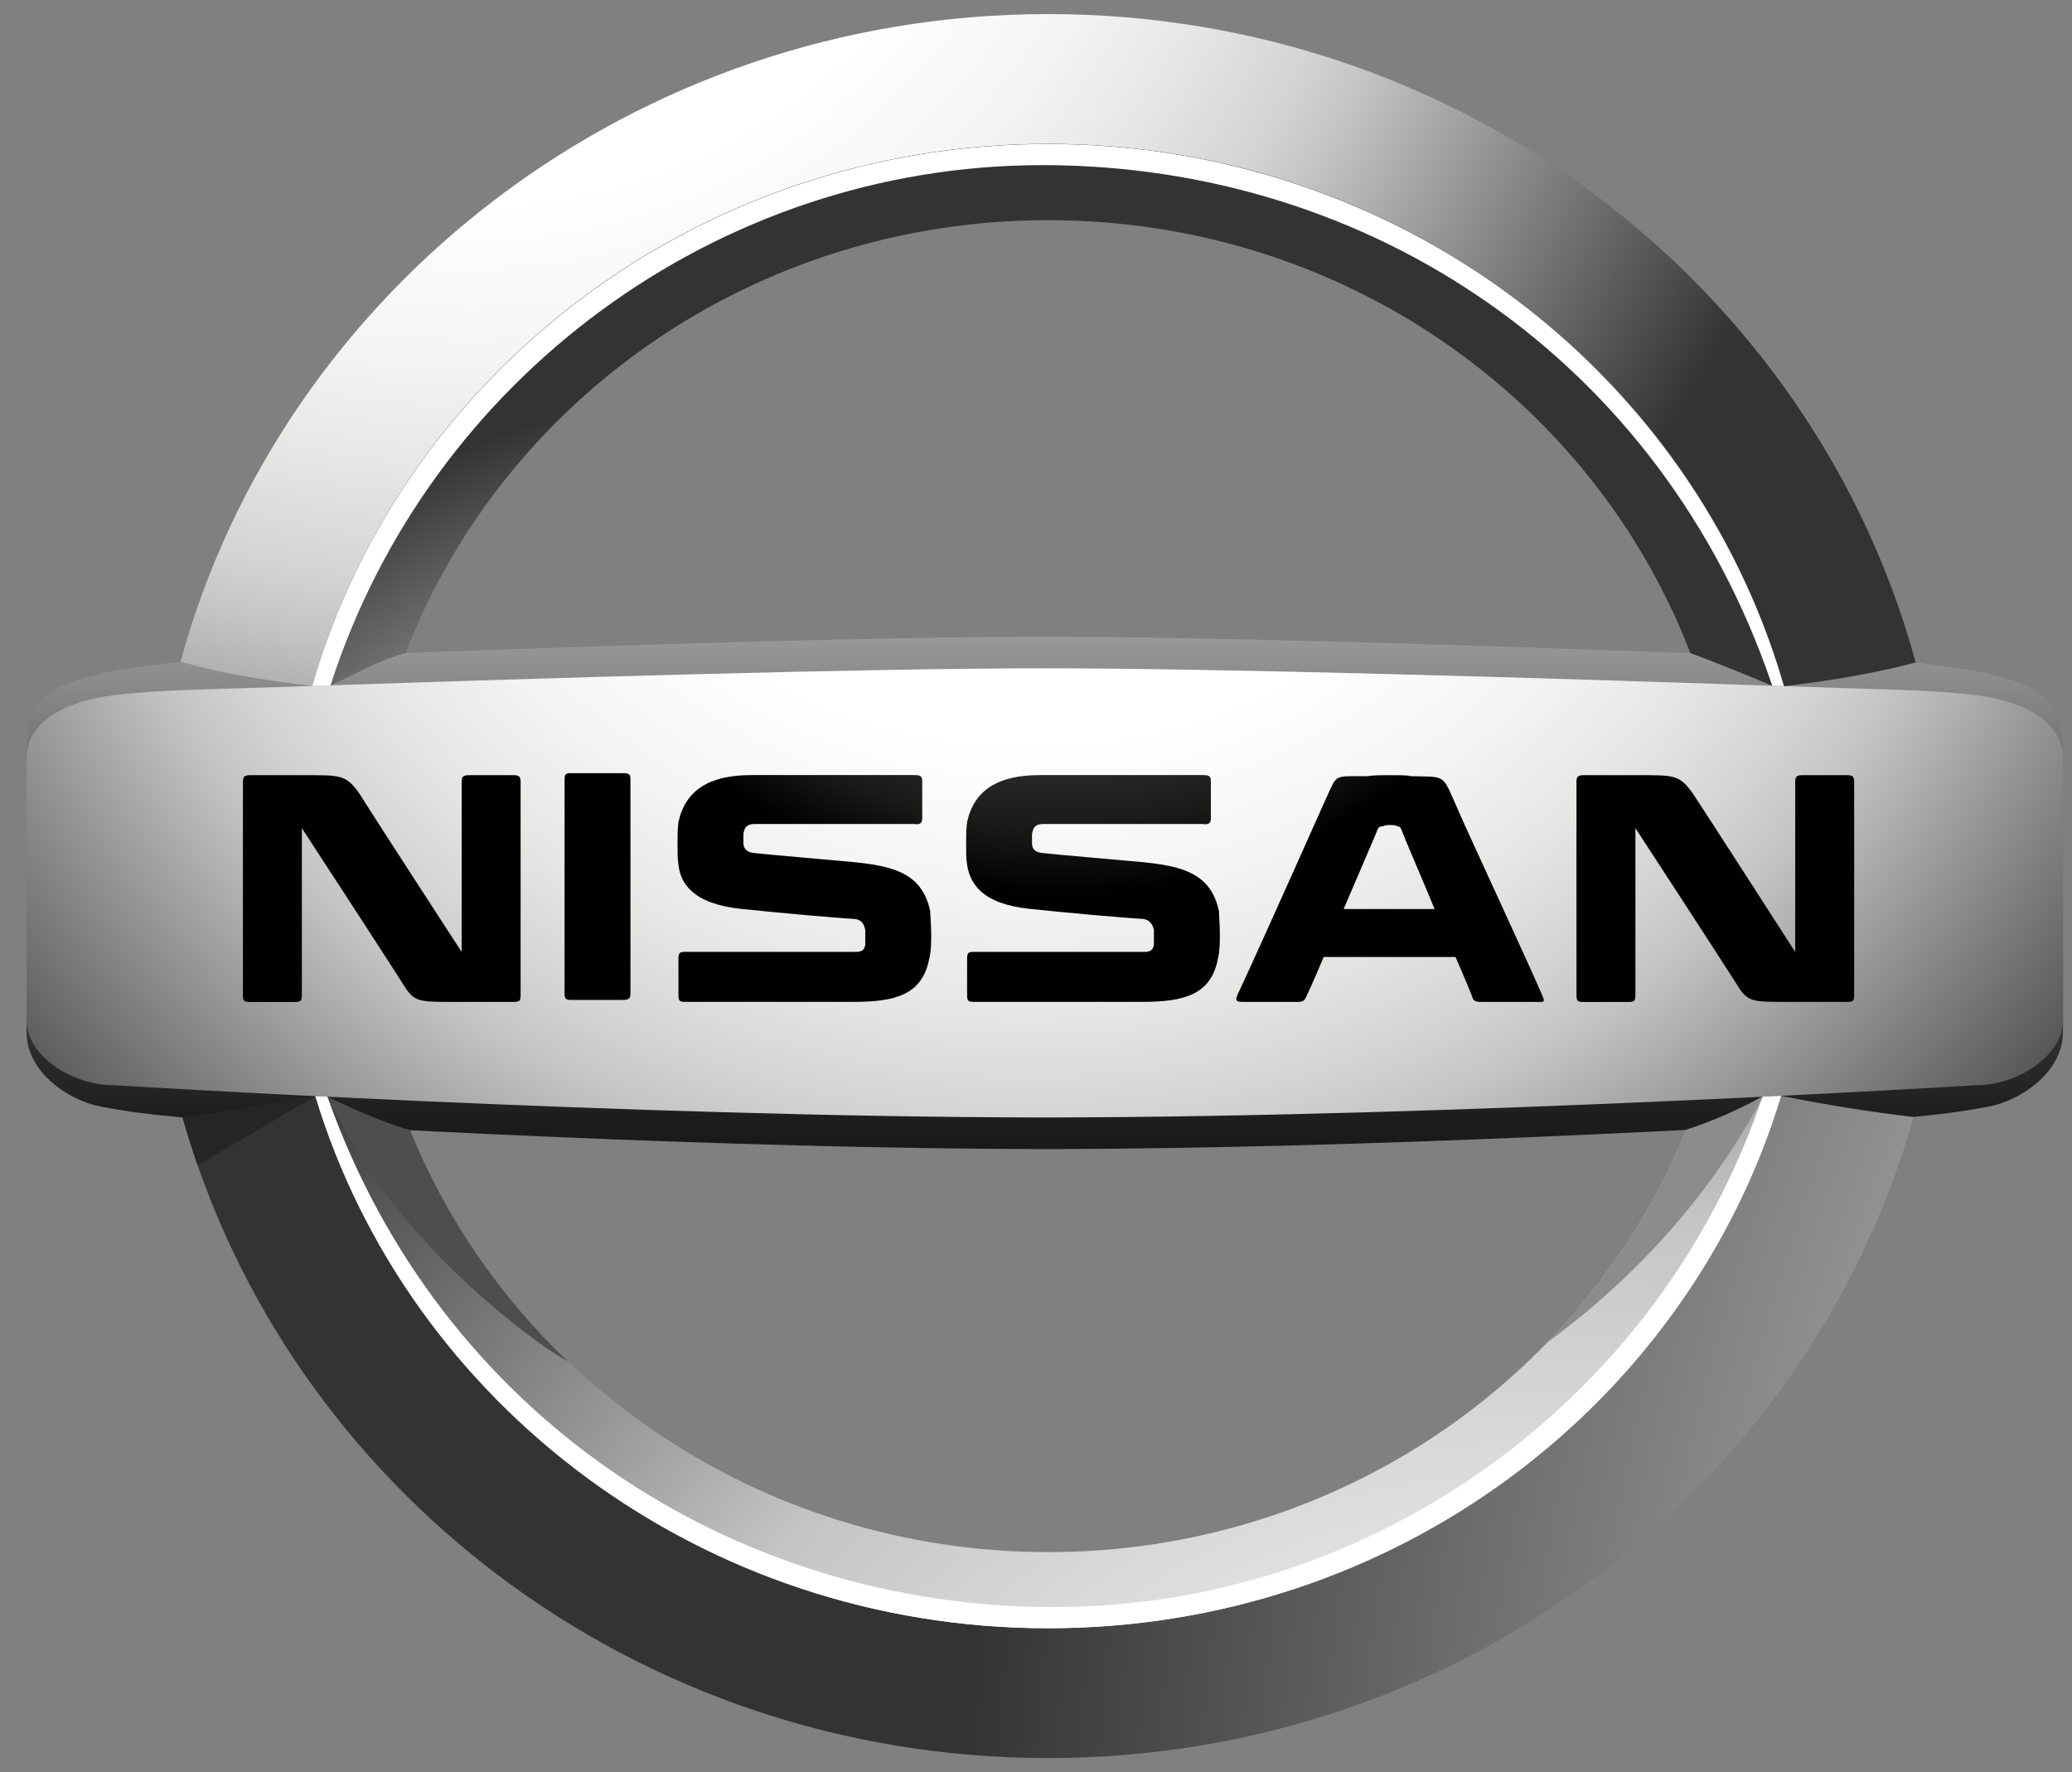
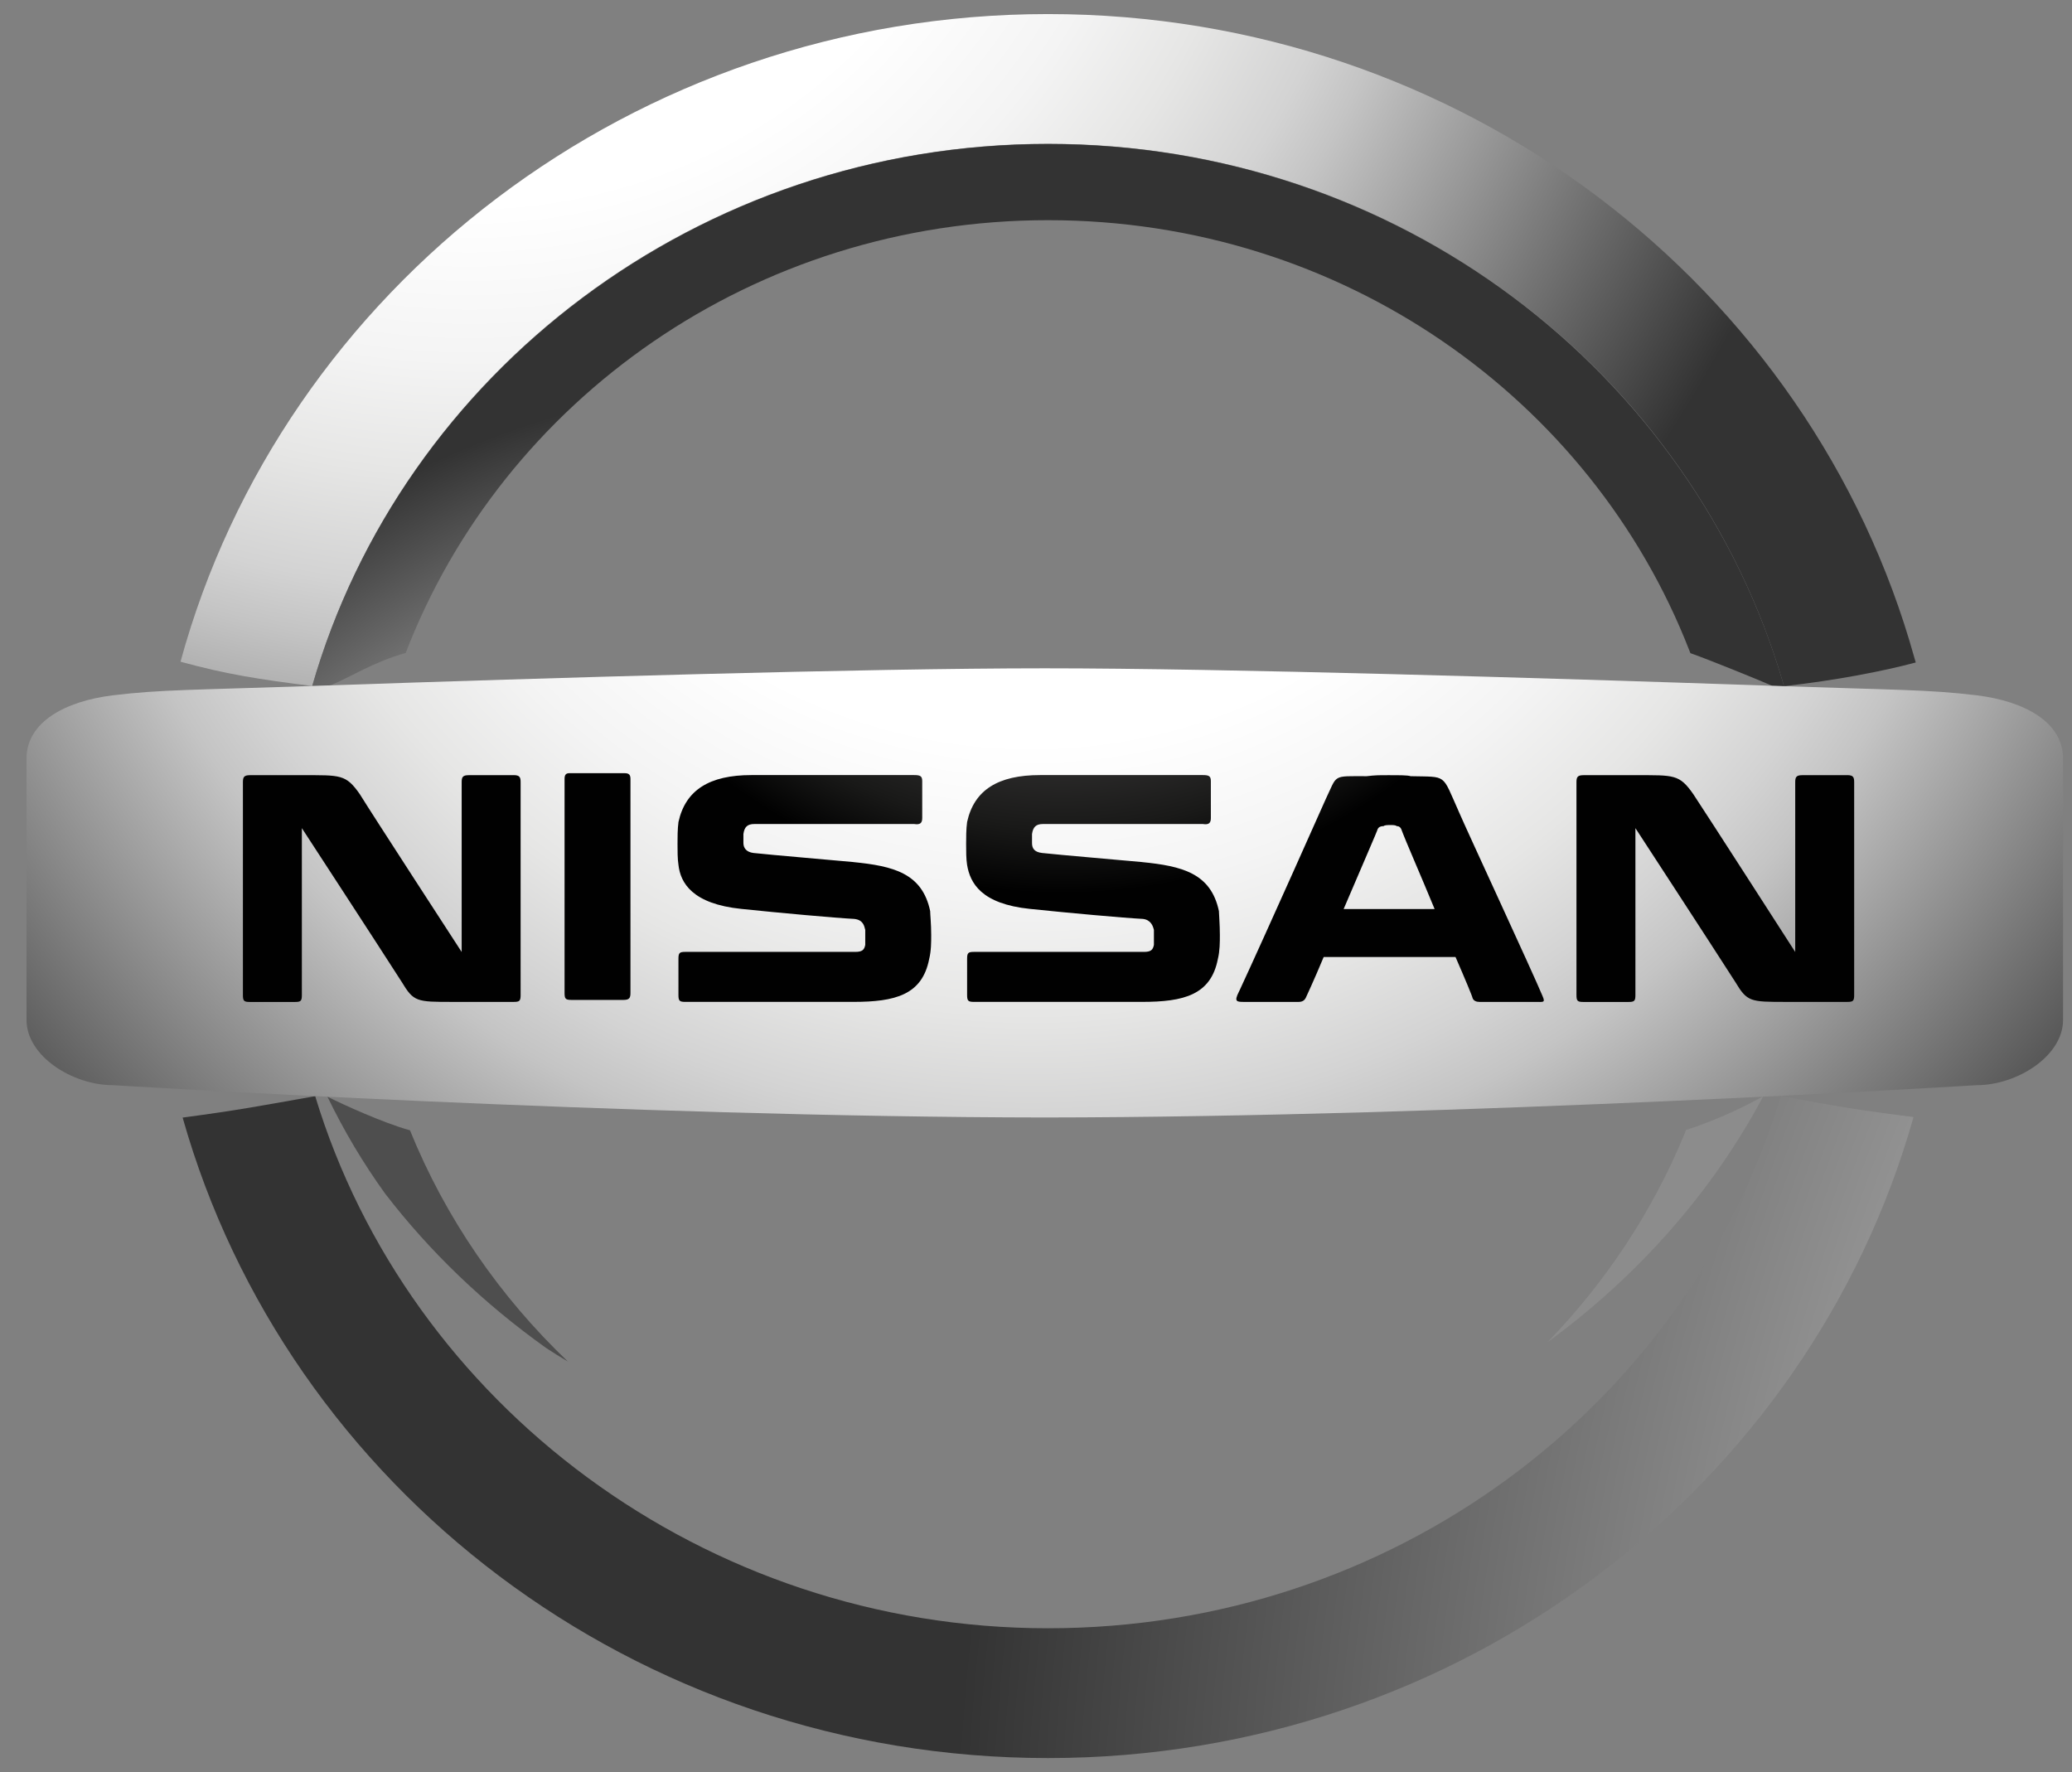
<svg xmlns="http://www.w3.org/2000/svg" width="76" height="65" viewBox="0 0 76 65" fill="none">
  <rect x="0" y="0" width="76" height="65" fill="#808080" stroke="none" />
-   <path d="M73.102 24.755C72.412 24.562 71.643 24.472 70.024 24.271C63.322 23.997 46.762 23.353 38.322 23.353C29.883 23.353 13.322 23.997 6.621 24.271C5.002 24.472 4.233 24.562 3.543 24.755C1.436 25.252 0.973 26.008 0.973 27.518V37.859C0.973 39.369 2.59 40.386 3.703 40.59C4.818 40.796 5.523 40.879 6.697 40.99C12.691 41.361 26.596 42.136 38.321 42.147C50.047 42.136 63.952 41.361 69.944 40.99C71.118 40.879 71.823 40.796 72.938 40.59C74.053 40.384 75.668 39.367 75.668 37.859V27.518C75.668 26.01 75.206 25.252 73.098 24.755H73.102Z" fill="url(#paint0_linear_1586_5573)" />
  <path d="M11.45 25.161C14.747 13.692 25.581 5.275 38.441 5.275C51.301 5.275 62.077 13.645 65.407 25.068C65.418 25.108 65.424 25.129 65.435 25.169C67.348 24.953 69.06 24.622 70.269 24.299C70.247 24.226 70.241 24.21 70.222 24.139C66.439 10.53 53.643 0.516 38.441 0.516C23.24 0.516 10.359 10.595 6.621 24.271C8.303 24.732 9.533 24.925 11.45 25.161Z" fill="url(#paint1_radial_1586_5573)" />
  <path d="M65.328 40.194C65.294 40.296 65.258 40.408 65.241 40.465C61.735 51.614 51.063 59.723 38.441 59.723C25.82 59.723 14.982 51.489 11.561 40.206C9.471 40.576 8.764 40.716 6.699 40.992C10.527 54.534 23.287 64.484 38.441 64.484C53.596 64.484 66.367 54.525 70.188 40.971C68.368 40.746 67.295 40.576 65.328 40.196V40.194Z" fill="url(#paint2_radial_1586_5573)" />
  <path d="M12.122 25.137C12.916 24.808 13.683 24.286 14.881 23.95C18.449 14.679 27.651 8.076 38.441 8.076C49.232 8.076 58.377 14.637 61.967 23.865C61.98 23.897 61.994 23.935 62.003 23.957C62.621 24.171 64.441 24.91 65.008 25.156C65.087 25.156 65.259 25.163 65.437 25.169C65.427 25.135 65.416 25.103 65.409 25.069C62.077 13.649 51.265 5.281 38.443 5.281C25.621 5.281 14.753 13.692 11.453 25.161C11.644 25.161 12.007 25.146 12.124 25.137H12.122Z" fill="url(#paint3_radial_1586_5573)" />
-   <path d="M38.236 6.057C50.268 6.057 60.932 13.231 64.972 25.057L65.004 25.157C65.067 25.157 65.296 25.165 65.433 25.171C65.422 25.127 65.411 25.102 65.405 25.07C62.073 13.65 51.262 5.282 38.44 5.282C25.617 5.282 14.749 13.694 11.45 25.163C11.707 25.159 11.83 25.159 12.123 25.138C15.734 13.911 26.294 6.057 38.237 6.057H38.236Z" fill="white" />
-   <path d="M64.645 40.226C63.782 40.71 62.704 41.173 61.844 41.445C61.833 41.474 61.784 41.594 61.773 41.625C58.052 50.597 49.007 56.93 38.44 56.93C27.872 56.93 18.714 50.52 15.038 41.459C14.048 41.184 12.57 40.51 12.011 40.228C11.801 40.219 11.688 40.213 11.559 40.206C14.98 51.488 25.719 59.723 38.441 59.723C51.163 59.723 61.803 51.563 65.275 40.361C65.282 40.34 65.32 40.215 65.329 40.194C65.129 40.202 64.823 40.226 64.645 40.226Z" fill="url(#paint4_radial_1586_5573)" />
  <path d="M72.503 25.503C70.729 25.288 69.517 25.31 65.195 25.161C64.999 25.154 64.799 25.148 64.596 25.14C56.757 24.872 44.98 24.513 38.322 24.513C31.665 24.513 19.89 24.872 12.049 25.14C11.847 25.148 11.648 25.154 11.451 25.161C7.128 25.31 5.918 25.288 4.142 25.503C2.367 25.72 0.973 26.499 0.973 27.82V37.411C0.973 38.733 2.653 39.803 4.142 39.803C4.142 39.803 23.095 40.973 38.322 40.988C53.55 40.975 72.503 39.803 72.503 39.803C73.992 39.803 75.672 38.732 75.672 37.411V27.82C75.672 26.499 74.278 25.72 72.503 25.503Z" fill="url(#paint5_radial_1586_5573)" />
-   <path d="M64.645 40.226C60.926 51.261 50.464 58.947 38.649 58.947C26.834 58.947 16.121 51.885 12.011 40.226C11.86 40.219 11.71 40.213 11.563 40.204C14.983 51.486 25.725 59.721 38.447 59.721C51.169 59.721 61.916 51.48 65.333 40.192C65.108 40.204 64.88 40.215 64.647 40.226H64.645Z" fill="white" />
  <path d="M64.667 40.226H64.644C63.78 40.71 62.705 41.175 61.843 41.445C61.832 41.474 61.783 41.595 61.773 41.625C60.596 44.463 58.886 47.039 56.76 49.233C60.086 46.801 62.8 43.728 64.667 40.226Z" fill="#8C8C8C" />
  <path d="M20.838 49.947C18.336 47.564 16.344 44.681 15.038 41.459C14.048 41.184 12.57 40.508 12.011 40.226C12.61 41.468 13.315 42.655 14.12 43.772C15.766 45.916 17.763 47.827 20.035 49.445C20.299 49.619 20.568 49.785 20.84 49.946L20.838 49.947Z" fill="#4E4E4E" />
-   <path d="M11.561 40.206H11.552C9.467 40.574 8.76 40.716 6.697 40.99C6.863 41.58 7.046 42.162 7.249 42.738L11.561 40.206Z" fill="#262525" />
  <path d="M53.5 29.752C52.876 28.359 53.097 28.504 51.742 28.47C51.633 28.433 51.338 28.433 50.935 28.433C50.533 28.433 50.459 28.433 50.128 28.47C48.847 28.47 49.066 28.397 48.626 29.313C48.626 29.313 46.426 34.259 45.474 36.311L45.438 36.385C45.255 36.749 45.364 36.749 45.657 36.749H47.636C47.783 36.749 47.855 36.678 47.893 36.604C47.893 36.604 48.186 35.98 48.552 35.102H53.388C53.755 35.944 54.012 36.566 54.012 36.604C54.048 36.714 54.159 36.749 54.269 36.749H56.321C56.614 36.749 56.688 36.787 56.578 36.53C56.212 35.651 53.831 30.521 53.5 29.753V29.752ZM49.285 33.34C49.909 31.876 50.533 30.447 50.533 30.409C50.571 30.335 50.642 30.3 50.752 30.3C50.79 30.262 50.899 30.262 51.009 30.262C51.083 30.262 51.192 30.262 51.228 30.3C51.302 30.3 51.376 30.335 51.411 30.447C51.559 30.849 52.107 32.095 52.621 33.342H49.285V33.34ZM22.906 28.359C23.089 28.359 23.125 28.433 23.125 28.578V36.419C23.125 36.6 23.087 36.676 22.868 36.676H20.963C20.744 36.676 20.708 36.638 20.708 36.419V28.578C20.708 28.431 20.744 28.359 20.891 28.359H22.906ZM18.839 28.431C19.058 28.431 19.096 28.504 19.096 28.688V36.492C19.096 36.714 19.058 36.749 18.839 36.749H16.604C15.284 36.749 15.175 36.749 14.736 36.018C13.82 34.589 11.072 30.375 11.072 30.375V36.494C11.072 36.715 11.036 36.751 10.817 36.751H9.167C8.948 36.751 8.91 36.715 8.91 36.494V28.689C8.91 28.506 8.948 28.433 9.167 28.433H11.072C12.501 28.433 12.684 28.397 13.198 29.13C13.601 29.789 16.934 34.918 16.934 34.918V28.689C16.934 28.506 16.97 28.433 17.191 28.433H18.839V28.431ZM67.753 28.431C67.974 28.431 68.01 28.504 68.01 28.688V36.492C68.01 36.714 67.974 36.749 67.753 36.749H65.519C64.198 36.749 64.088 36.749 63.65 36.018C62.733 34.587 59.986 30.375 59.986 30.375V36.494C59.986 36.715 59.95 36.751 59.728 36.751H58.081C57.861 36.751 57.824 36.715 57.824 36.494V28.689C57.824 28.506 57.861 28.433 58.081 28.433H59.986C61.414 28.433 61.597 28.397 62.11 29.13C62.55 29.789 65.848 34.918 65.848 34.918V28.689C65.848 28.506 65.885 28.433 66.105 28.433H67.753V28.431ZM31.297 31.62C32.763 31.766 33.825 32.023 34.118 33.416C34.118 33.526 34.156 33.892 34.156 34.295C34.156 34.552 34.156 34.88 34.082 35.173C33.827 36.492 32.837 36.748 31.299 36.748H25.142C24.922 36.748 24.885 36.712 24.885 36.49V35.172C24.885 34.95 24.922 34.914 25.142 34.914H31.37C31.627 34.914 31.701 34.841 31.737 34.657V34.108C31.699 33.96 31.663 33.741 31.334 33.705C30.637 33.669 28.587 33.484 27.194 33.338C25.399 33.155 24.96 32.386 24.886 31.726C24.851 31.505 24.851 31.212 24.851 30.957C24.851 30.738 24.851 30.407 24.886 30.15C25.143 28.977 26.022 28.429 27.561 28.429H33.532C33.753 28.429 33.827 28.466 33.827 28.648V30.005C33.827 30.186 33.753 30.26 33.532 30.224H27.67C27.413 30.224 27.303 30.334 27.268 30.591V30.921C27.268 31.105 27.377 31.252 27.634 31.286C28.331 31.362 30.494 31.543 31.299 31.619L31.297 31.62ZM41.885 31.62C43.352 31.766 44.414 32.023 44.709 33.416C44.709 33.526 44.744 33.892 44.744 34.295C44.744 34.552 44.744 34.88 44.671 35.173C44.416 36.492 43.425 36.748 41.887 36.748H35.73C35.511 36.748 35.473 36.712 35.473 36.49V35.172C35.473 34.95 35.511 34.914 35.73 34.914H41.959C42.216 34.914 42.288 34.841 42.325 34.657V34.108C42.288 33.96 42.214 33.741 41.923 33.705C41.227 33.669 39.175 33.484 37.782 33.338C35.987 33.155 35.584 32.386 35.473 31.726C35.437 31.505 35.437 31.212 35.437 30.957C35.437 30.738 35.437 30.407 35.473 30.15C35.73 28.977 36.609 28.429 38.147 28.429H44.121C44.34 28.429 44.414 28.466 44.414 28.648V30.005C44.414 30.186 44.34 30.26 44.121 30.224H38.257C38 30.224 37.892 30.334 37.854 30.591V30.921C37.854 31.105 37.928 31.252 38.221 31.286C38.916 31.362 41.078 31.543 41.883 31.619L41.885 31.62Z" fill="url(#paint6_radial_1586_5573)" />
  <defs>
    <linearGradient id="paint0_linear_1586_5573" x1="38.313" y1="1.461" x2="38.313" y2="53.524" gradientUnits="userSpaceOnUse">
      <stop offset="0.19" stop-color="white" />
      <stop offset="0.21" stop-color="#F7F8F8" />
      <stop offset="0.37" stop-color="#AFAFAE" />
      <stop offset="0.51" stop-color="#717171" />
      <stop offset="0.65" stop-color="#414141" />
      <stop offset="0.76" stop-color="#1D1D1D" />
      <stop offset="0.86" stop-color="#0A0A0A" />
      <stop offset="0.92" stop-color="#010101" />
    </linearGradient>
    <radialGradient id="paint1_radial_1586_5573" cx="0" cy="0" r="1" gradientUnits="userSpaceOnUse" gradientTransform="translate(17.36 -12.335) scale(52.087 52.087)">
      <stop offset="0.2" stop-color="white" />
      <stop offset="0.38" stop-color="white" />
      <stop offset="0.49" stop-color="#F4F4F4" />
      <stop offset="0.57" stop-color="#E6E6E5" />
      <stop offset="0.65" stop-color="#D3D3D3" />
      <stop offset="0.69" stop-color="#C4C4C4" />
      <stop offset="1" stop-color="#333333" />
    </radialGradient>
    <radialGradient id="paint2_radial_1586_5573" cx="0" cy="0" r="1" gradientUnits="userSpaceOnUse" gradientTransform="translate(143.409 71.099) scale(108.474 108.474)">
      <stop offset="0.2" stop-color="white" />
      <stop offset="0.37" stop-color="#E4E4E4" />
      <stop offset="0.59" stop-color="#C4C4C4" />
      <stop offset="1" stop-color="#333333" />
    </radialGradient>
    <radialGradient id="paint3_radial_1586_5573" cx="0" cy="0" r="1" gradientUnits="userSpaceOnUse" gradientTransform="translate(29.856 47.146) scale(33.308 33.308)">
      <stop offset="0.2" stop-color="white" />
      <stop offset="0.37" stop-color="#E4E4E4" />
      <stop offset="0.59" stop-color="#C4C4C4" />
      <stop offset="1" stop-color="#333333" />
    </radialGradient>
    <radialGradient id="paint4_radial_1586_5573" cx="0" cy="0" r="1" gradientUnits="userSpaceOnUse" gradientTransform="translate(56.738 81.209) scale(63.19 63.19)">
      <stop offset="0.2" stop-color="white" />
      <stop offset="0.37" stop-color="#E4E4E4" />
      <stop offset="0.59" stop-color="#C4C4C4" />
      <stop offset="1" stop-color="#333333" />
    </radialGradient>
    <radialGradient id="paint5_radial_1586_5573" cx="0" cy="0" r="1" gradientUnits="userSpaceOnUse" gradientTransform="translate(37.817 7.106) scale(50.221 50.221)">
      <stop offset="0.2" stop-color="white" />
      <stop offset="0.4" stop-color="white" />
      <stop offset="0.51" stop-color="#F4F4F4" />
      <stop offset="0.6" stop-color="#E6E6E5" />
      <stop offset="0.68" stop-color="#D3D3D3" />
      <stop offset="0.73" stop-color="#C4C4C4" />
      <stop offset="1" stop-color="#4E4E4E" />
    </radialGradient>
    <radialGradient id="paint6_radial_1586_5573" cx="0" cy="0" r="1" gradientUnits="userSpaceOnUse" gradientTransform="translate(38.975 12.138) scale(33.827 33.827)">
      <stop offset="0.11" stop-color="#4E4E4E" />
      <stop offset="0.25" stop-color="#4A4A4A" />
      <stop offset="0.35" stop-color="#414141" />
      <stop offset="0.45" stop-color="#302F2F" />
      <stop offset="0.54" stop-color="#191918" />
      <stop offset="0.61" stop-color="#010101" />
    </radialGradient>
  </defs>
</svg>